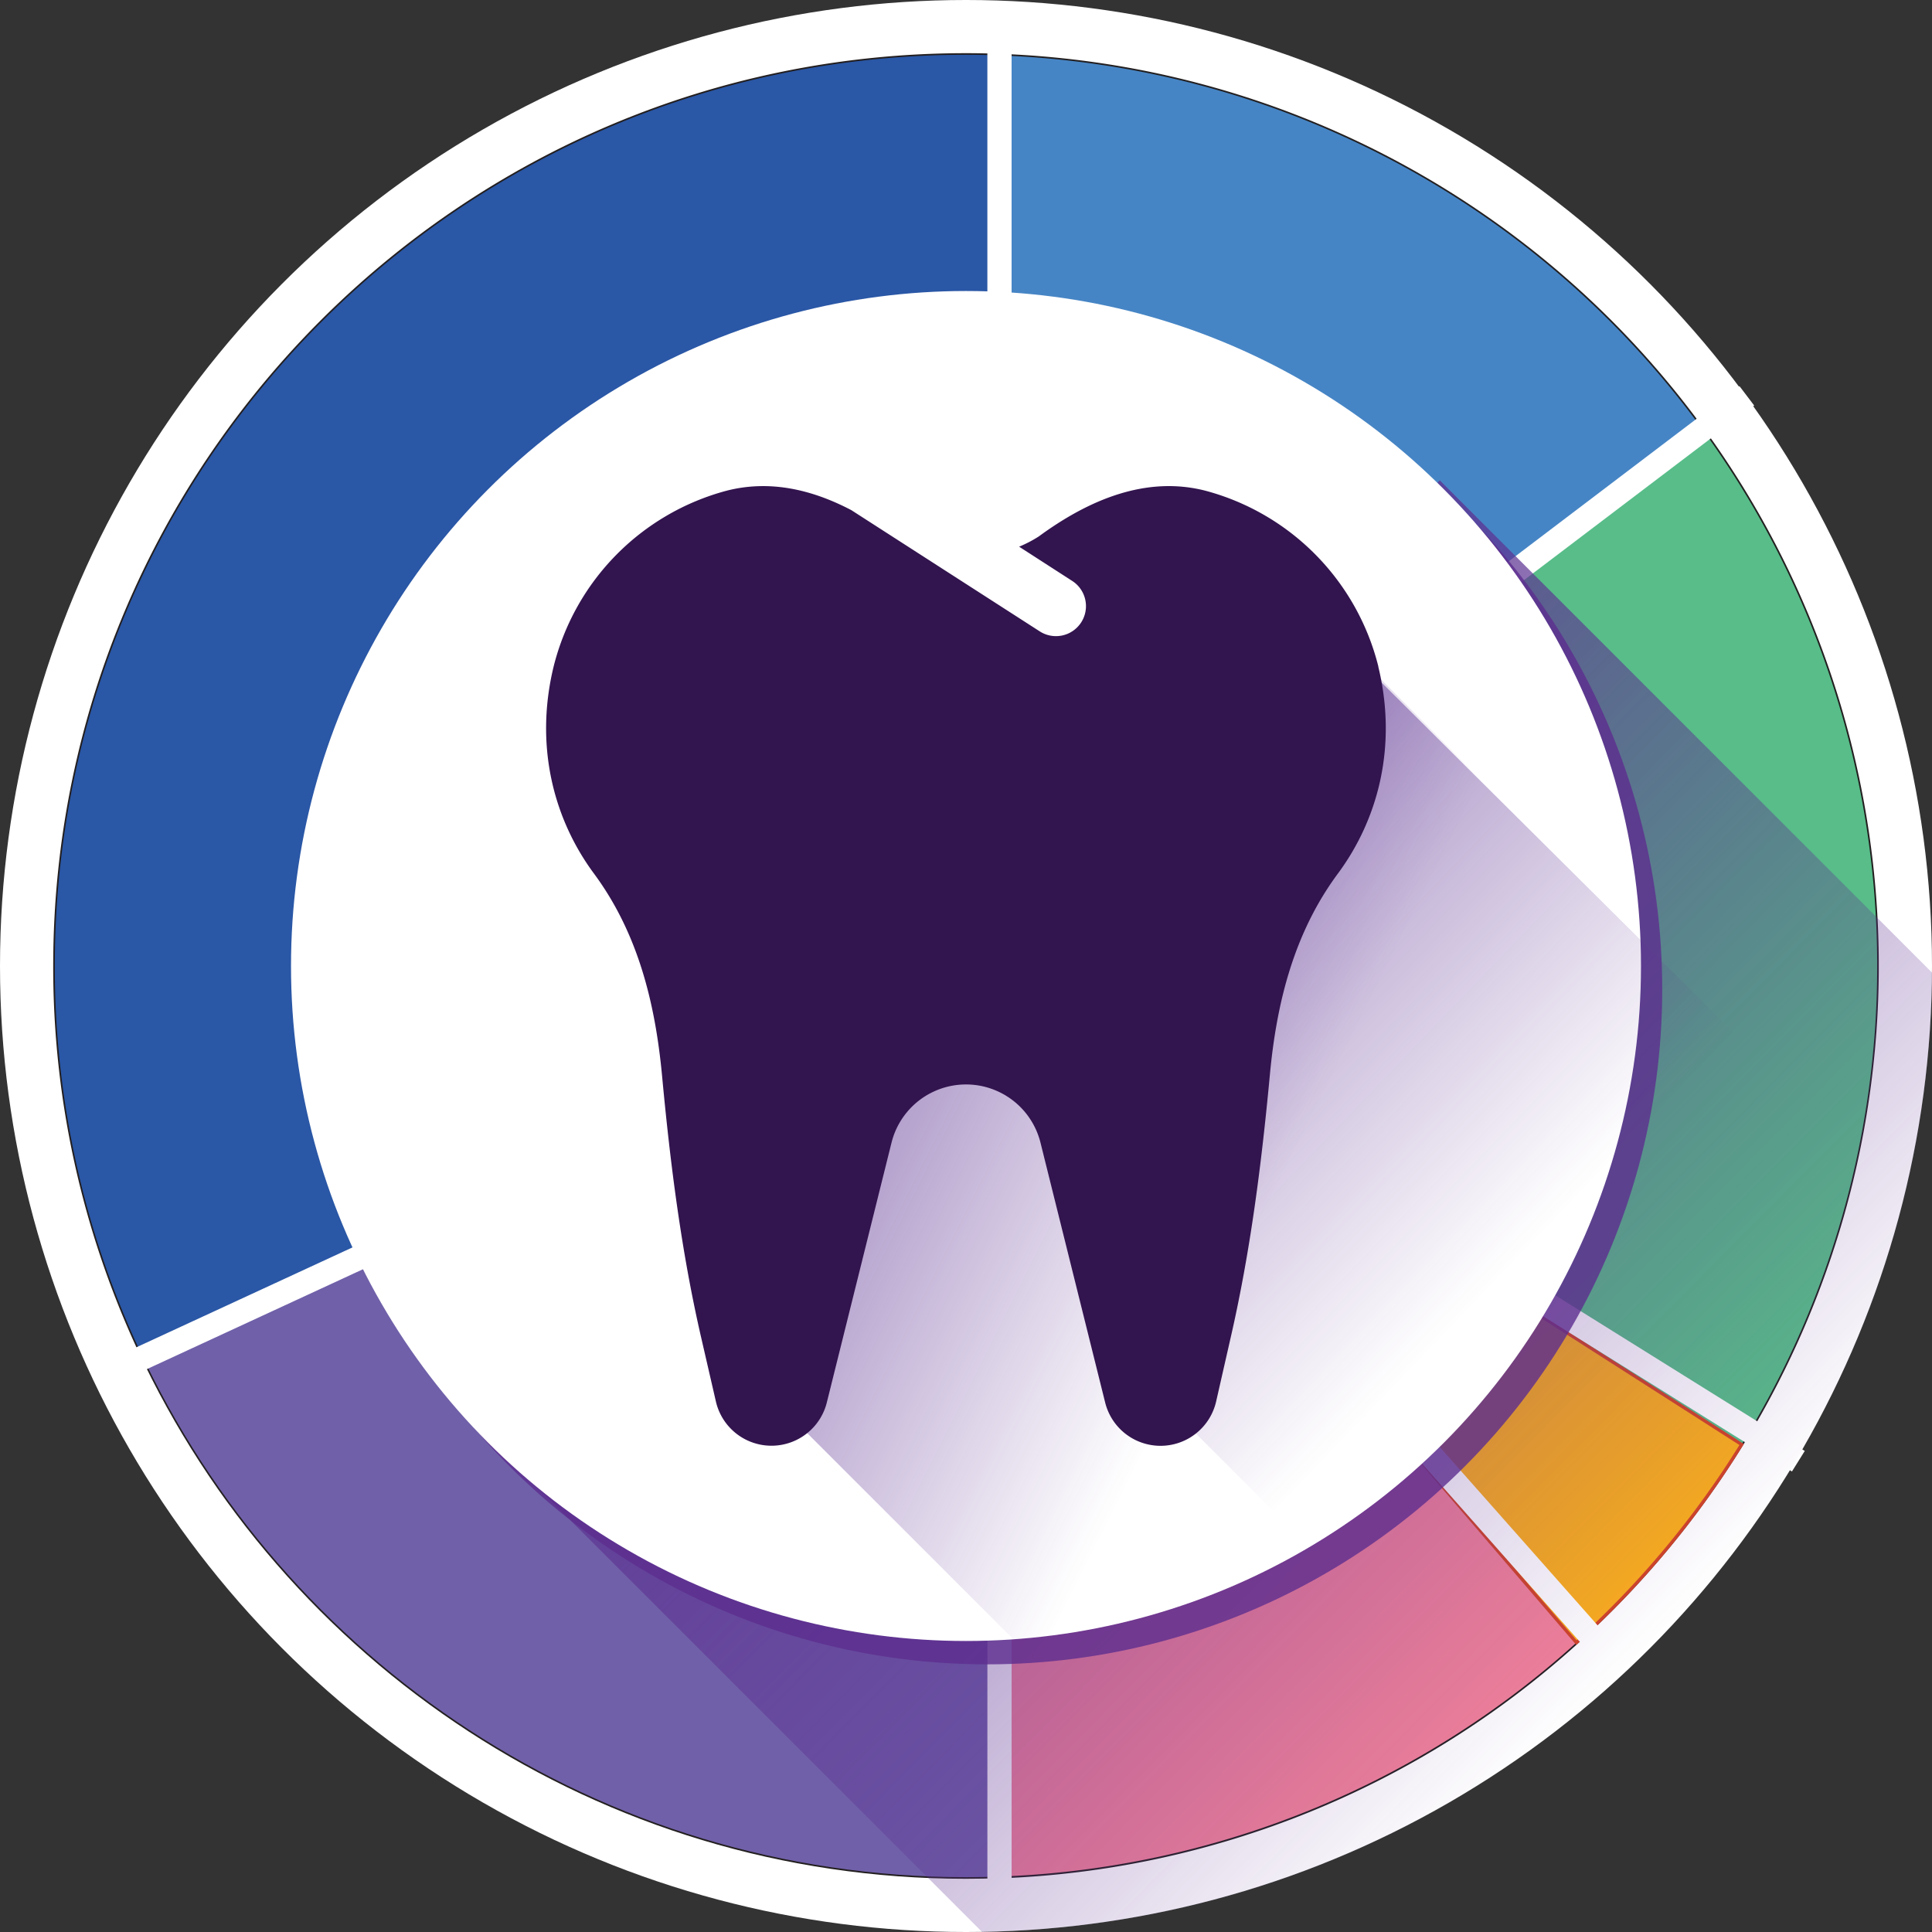
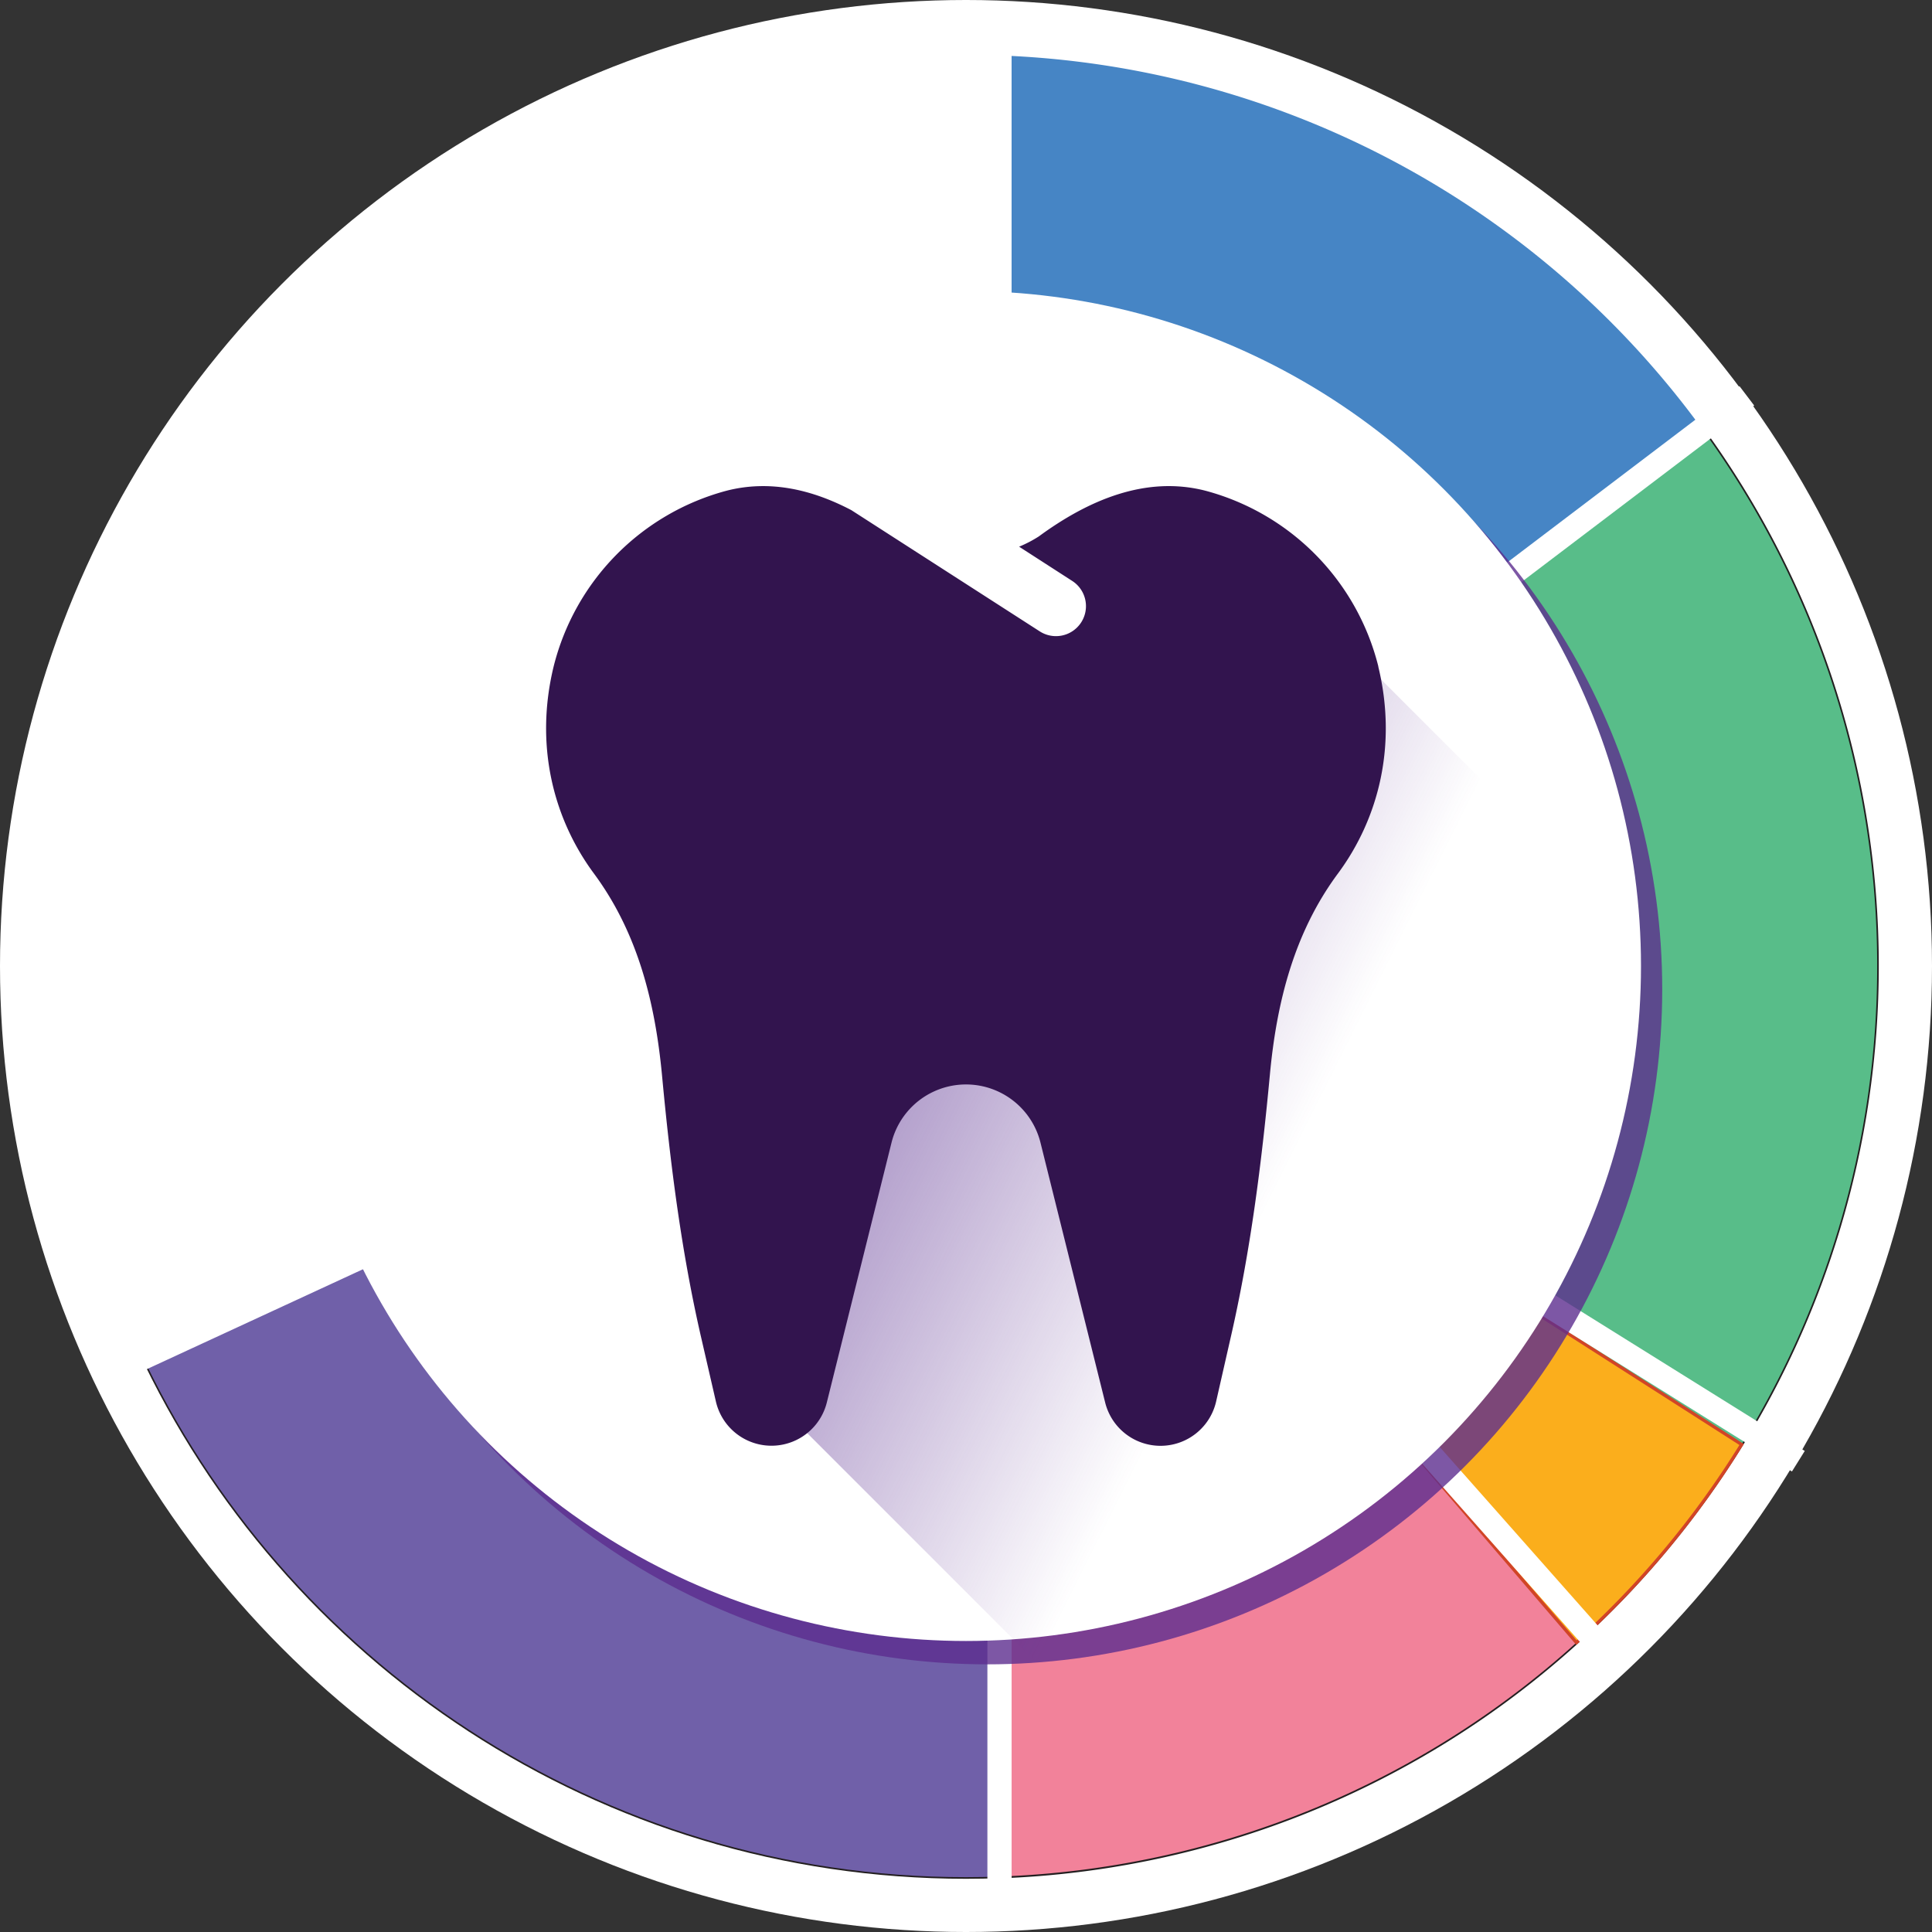
<svg xmlns="http://www.w3.org/2000/svg" id="Layer_1" data-name="Layer 1" viewBox="0 0 600.5 600.5">
  <rect x="0" y="0" width="600.5" height="600.5" fill="#333333" stroke="none" />
  <defs>
    <style>.cls-1{fill:#fff;}.cls-2{fill:none;stroke:#231f20;}.cls-2,.cls-8{stroke-miterlimit:10;}.cls-3{fill:#2a57a6;}.cls-4{fill:#7060a9;}.cls-5{fill:#4685c5;}.cls-6{fill:#f2829a;}.cls-7{fill:#58bd89;}.cls-8{fill:#fbae1c;stroke:#d14427;}.cls-9{fill:url(#linear-gradient);}.cls-10{fill:#5d2e8e;opacity:0.8;}.cls-11{fill:url(#linear-gradient-2);}.cls-12{fill:url(#linear-gradient-3);}.cls-13{fill:#32144e;}.cls-14{fill:url(#linear-gradient-4);}</style>
    <linearGradient id="linear-gradient" x1="641.74" y1="959.23" x2="344.89" y2="961.28" gradientTransform="translate(1013.96 -896.7) rotate(45) scale(1 1.41)" gradientUnits="userSpaceOnUse">
      <stop offset="0" stop-color="#5c2d90" stop-opacity="0" />
      <stop offset="1" stop-color="#5d3593" stop-opacity="0.8" />
    </linearGradient>
    <linearGradient id="linear-gradient-2" x1="450.26" y1="403.18" x2="262.39" y2="308.92" gradientUnits="userSpaceOnUse">
      <stop offset="0.3" stop-color="#5c2d90" stop-opacity="0" />
      <stop offset="1" stop-color="#5d3593" stop-opacity="0.59" />
    </linearGradient>
    <linearGradient id="linear-gradient-3" x1="504.34" y1="429.39" x2="315.16" y2="247.72" gradientUnits="userSpaceOnUse">
      <stop offset="0.19" stop-color="#5c2d90" stop-opacity="0" />
      <stop offset="0.86" stop-color="#5d3593" stop-opacity="0.59" />
    </linearGradient>
    <linearGradient id="linear-gradient-4" x1="282.21" y1="350.52" x2="282.21" y2="350.52" gradientUnits="userSpaceOnUse">
      <stop offset="0.43" stop-color="#5c2d90" stop-opacity="0" />
      <stop offset="1" stop-color="#5d3593" stop-opacity="0.59" />
    </linearGradient>
  </defs>
  <circle class="cls-1" cx="300.25" cy="300.25" r="300.25" />
  <path class="cls-2" d="M528.54,132.74a283.35,283.35,0,0,1,12.29,315.63" transform="translate(0.5 0.56)" />
-   <path class="cls-2" d="M310.16,16.67A282.8,282.8,0,0,1,528.54,132.74" transform="translate(0.5 0.56)" />
-   <path class="cls-2" d="M42.73,418.79a282.07,282.07,0,0,1-26.19-119.1c0-156.42,126.79-283.22,283.21-283.22,3.48,0,7,.07,10.41.2" transform="translate(0.5 0.56)" />
  <path class="cls-2" d="M310.16,582.71c-3.45.12-6.93.19-10.41.19-113.87,0-212-67.2-257-164.11" transform="translate(0.5 0.56)" />
  <path class="cls-2" d="M540.83,448.37A284.47,284.47,0,0,1,489.48,510" transform="translate(0.5 0.56)" />
  <path class="cls-2" d="M489.48,510a282.14,282.14,0,0,1-179.32,72.76" transform="translate(0.5 0.56)" />
-   <path class="cls-3" d="M310.16,16.67c-3.45-.13-6.93-.2-10.41-.2-156.42,0-283.21,126.8-283.21,283.22a282.07,282.07,0,0,0,26.19,119.1L310.16,300.85Z" transform="translate(0.5 0.56)" />
  <path class="cls-4" d="M42.73,418.79c45,96.91,143.15,164.11,257,164.11,3.48,0,7-.07,10.41-.19V300.85Z" transform="translate(0.5 0.56)" />
  <path class="cls-5" d="M528.54,132.74A282.8,282.8,0,0,0,310.16,16.67V300.85Z" transform="translate(0.5 0.56)" />
  <path class="cls-6" d="M310.16,582.71A282.14,282.14,0,0,0,489.48,510L310.16,300.85Z" transform="translate(0.5 0.56)" />
  <path class="cls-7" d="M528.54,132.74,310.16,300.85,540.83,448.37a283.35,283.35,0,0,0-12.29-315.63Z" transform="translate(0.5 0.56)" />
  <path class="cls-8" d="M489.48,510a284.47,284.47,0,0,0,51.35-61.58L310.16,300.85Z" transform="translate(0.5 0.56)" />
  <rect class="cls-1" x="281.24" y="206.62" width="290.78" height="7.53" transform="translate(-39.91 301.2) rotate(-37.19)" />
  <rect class="cls-1" x="258.74" y="404.85" width="294.7" height="7.53" transform="translate(443.41 -165.73) rotate(48.49)" />
  <rect class="cls-1" x="162.81" y="153.54" width="294.7" height="7.53" transform="translate(153.35 468.03) rotate(-90)" />
  <rect class="cls-1" x="286.05" y="371.86" width="294.7" height="7.53" transform="translate(265.07 -171.92) rotate(31.96)" />
  <rect class="cls-1" x="162.81" y="438.01" width="294.7" height="7.53" transform="translate(-131.11 752.5) rotate(-90)" />
  <rect class="cls-1" x="27.81" y="356.96" width="294.7" height="7.53" transform="translate(-134.7 107.37) rotate(-24.81)" />
-   <path class="cls-9" d="M600,301.74l-153-153L150.3,445.48,304.72,599.89C467.57,597.25,598.89,465,600,301.74Z" transform="translate(0.5 0.56)" />
  <circle class="cls-10" cx="306.85" cy="307.51" r="209.8" />
  <circle class="cls-1" cx="300.25" cy="300.25" r="209.8" />
  <polygon class="cls-11" points="381.49 163.41 226.55 329.69 242.9 437.45 377.27 571.82 578.8 360.72 381.49 163.41" />
-   <polygon class="cls-12" points="400.21 183.14 346.53 304.38 364.86 438.75 438.75 512.65 559.86 341.78 400.21 183.14" />
  <path class="cls-13" d="M427.92,206.61A75.44,75.44,0,0,0,374.31,152c-18.75-4.87-36.7,3-51.93,14.17a38.71,38.71,0,0,1-6.12,3.19L332.76,180a9.32,9.32,0,0,1-10.09,15.68L264.11,158c-12.06-6.32-25.27-9.55-38.92-6a75.44,75.44,0,0,0-53.61,54.6c-5.9,24.25-.25,47.08,12.52,64.34,13.61,18.4,19,40,21.15,62.55,2.56,27.47,6,54.86,12.2,81.75L222,435a17.73,17.73,0,0,0,34.5.32l20.08-80.65a23.86,23.86,0,0,1,46.34,0L343,435.35a17.73,17.73,0,0,0,34.5-.32L382,415.25c6.18-26.89,9.63-54.28,12.2-81.75,2.1-22.55,7.53-44.16,21.15-62.55,12.78-17.25,18.44-40.08,12.54-64.34Z" transform="translate(0.5 0.56)" />
  <path class="cls-14" d="M282.21,350.52" transform="translate(0.5 0.56)" />
  <path class="cls-13" d="M267.79,320.14" transform="translate(0.5 0.56)" />
</svg>